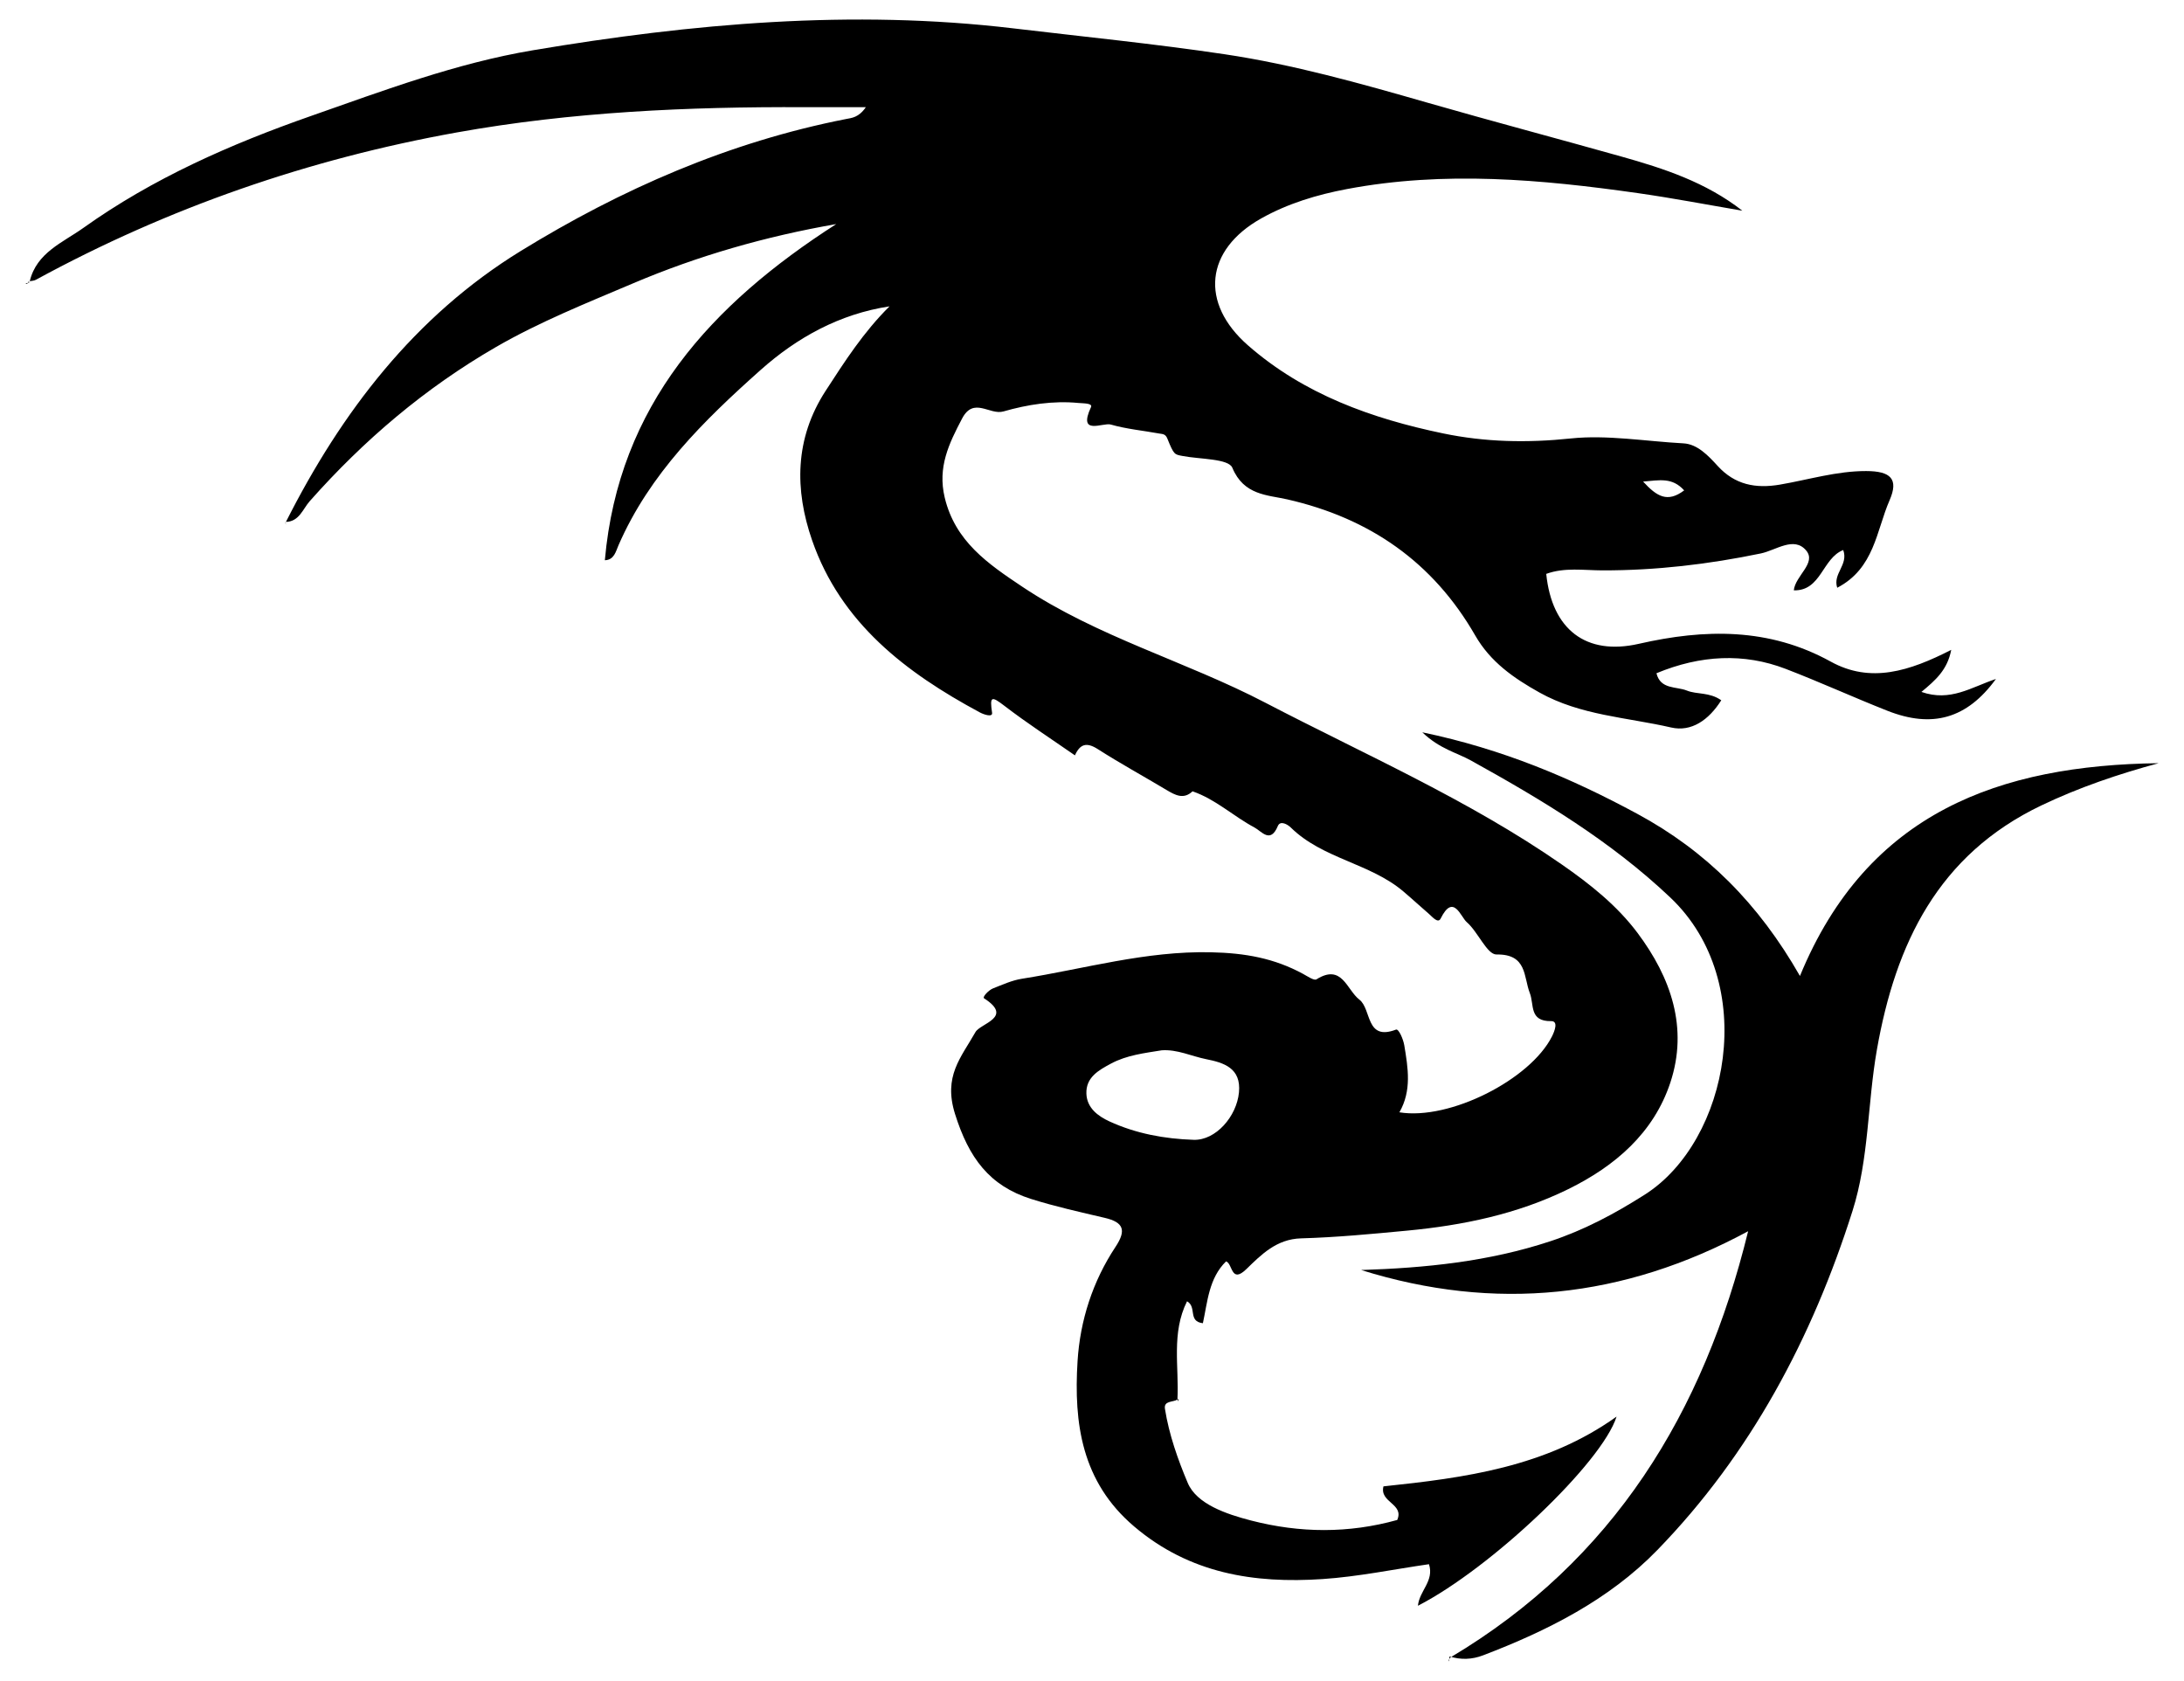
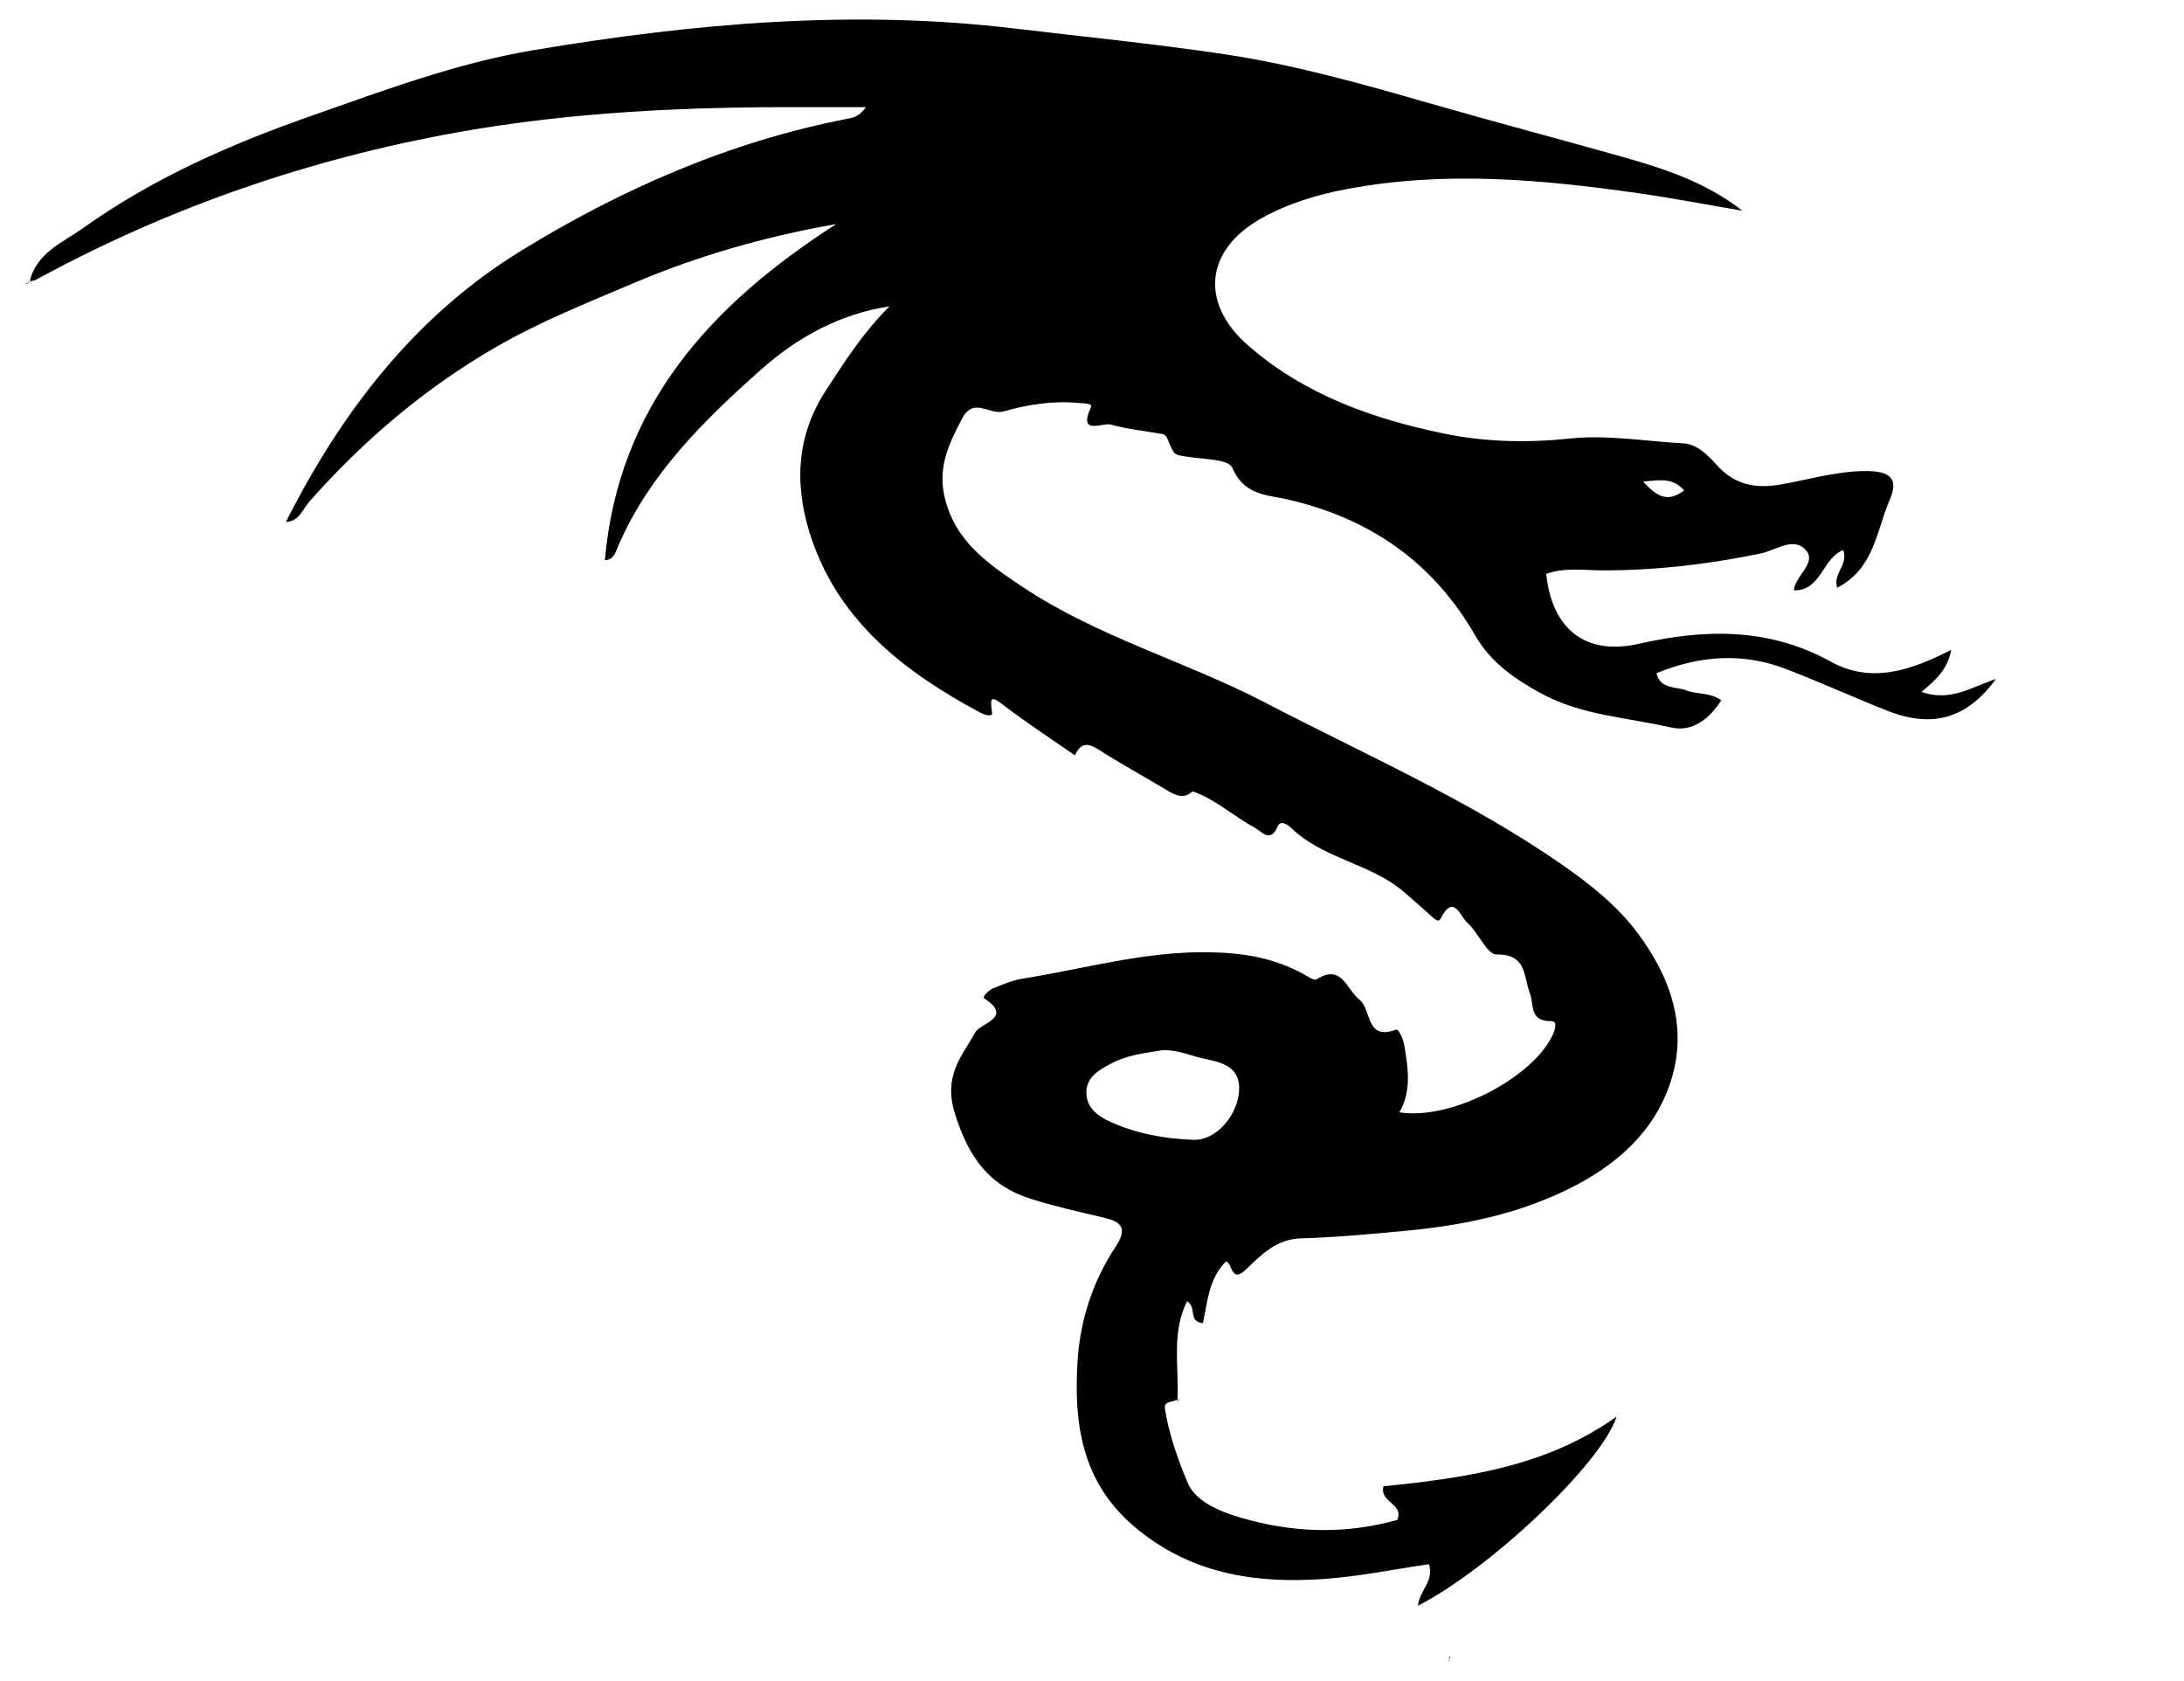
<svg xmlns="http://www.w3.org/2000/svg" enable-background="new 0 0 2128.503 1638.083" version="1.1" viewBox="0 0 2128.5 1638.1" xml:space="preserve">
  <path d="m1872.6 674.26c14.019-11.633 25.291-21.513 29.041-40.987-40.883 20.888-78.631 32.868-117.44 11.447-60.155-33.199-122.73-32.003-187.08-17.326-51.23 11.685-84.642-13.729-90.182-68.162 17.91-6.521 36.598-3.442 54.894-3.41 52.052 0.09 103.32-5.95 154.23-16.5 14.755-3.058 32.295-17.042 44.21-2.884 10.304 12.243-10.598 24.555-12.061 38.842 26.816 0.652 27.665-31.246 48.169-39.289 5.28 14.575-10.372 22.818-5.859 36.755 36.349-18.847 38.156-55.8 51.003-85.177 9.148-20.917 1.025-28.482-22.736-28.542-28.699-0.073-56.111 8.414-84.052 13.205-23.747 4.072-43.972 0.166-60.701-18.164-9.22-10.102-19.753-21.298-33.362-22.03-36.635-1.971-74.513-8.484-109.55-4.795-42.794 4.505-83.857 3.593-124.65-4.897-69.407-14.444-135.64-38.015-190.25-85.838-47.07-41.222-41.702-92.976 12.878-123.63 25.966-14.584 54.342-23.126 83.632-28.658 94.872-17.918 189.39-9.432 283.77 4.013 33.978 4.841 67.72 11.343 101.57 17.088-35.57-27.778-76.429-41.117-117.9-52.779-62.945-17.703-126.17-34.427-189.01-52.484-65.24-18.746-130.64-37.195-197.78-47.216-68.327-10.197-137.16-17.034-205.78-25.199-157.24-18.707-313.09-4.747-468.23 21.337-74.579 12.539-145.32 39.156-216.38 64.056-78.284 27.432-153.93 60.668-221.81 109.09-19.978 14.252-45.535 24.031-52.183 51.911 2.104-0.353 4.323-0.496 6.094-1.461 128.87-70.23 266.04-117.65 410.09-143.51 111.92-20.09 225.48-25.136 339.17-24.626 18.828 0.085 37.657 0.012 59.474 0.012-6.987 10.164-13.708 10.439-19.221 11.519-114.07 22.348-219.07 68.327-317.16 128.65-103.24 63.491-174.64 156.83-228.81 263.98 13.039-0.404 16.491-12.626 23.207-20.21 52.677-59.493 112.46-110.29 181.35-150.12 42.767-24.725 88.668-43.008 133.92-62.222 63.184-26.829 129.13-45.724 197.88-57.699-121.55 77.985-212.16 176.3-225.51 327.5 0.073 0.026 0.146 0.054 0.217 0.084 8.861-0.44 10.442-8.529 13.04-14.503 30.361-69.815 83.302-121.7 138.54-170.91 35.468-31.598 76.926-54.578 125.63-61.994-25.125 24.834-43.626 53.577-62.345 82.445-30.226 46.614-30.132 96.437-13.114 145.51 27.946 80.582 91.387 129 163.53 167.76 3.959 2.127 12.551 4.963 11.882 0.389-2.387-16.324-0.649-16.544 12.063-6.795 22.18 17.008 45.698 32.272 68.678 48.237 4.869-10.863 11.135-13.215 22.253-6.103 21.819 13.958 44.587 26.427 66.834 39.726 8.556 5.114 16.819 9.707 25.566 1.389 0.017 0.021 0.031 0.04 0.049 0.061 22.455 7.728 39.741 24.271 60.272 35.208 7.005 3.731 15.535 16.076 22.768-1.411 2.396-5.793 9.658-1.483 12.641 1.449 31.045 30.512 76.965 34.643 109.57 62.18 8.486 7.167 16.619 14.749 25.05 21.983 3.366 2.888 8.857 9.739 11.444 4.525 12.391-24.979 19.524-1.588 25.382 3.471 11.07 9.559 19.764 31.751 29.128 31.578 29.844-0.553 26.224 21.876 32.359 37.548 4.415 11.278-0.853 27.71 20.84 27.382 7.107-0.107 3.484 9.51 0.727 14.979-21.128 41.909-99.538 81.888-148.66 73.869 12.135-21.16 8.421-43.178 4.78-65.185-1.035-6.256-5.495-16.396-8.08-15.409-29.769 11.366-23.671-19.922-35.668-29.181-12.514-9.658-16.84-35.43-41.852-19.799-2.359 1.474-8.854-3.043-13.12-5.351-28.065-15.188-56.122-20.292-89.671-21.027-63.824-1.399-123.2 16.157-184.41 25.829-9.559 1.51-18.752 5.758-27.893 9.31-4.474 1.739-10.716 8.53-8.89 9.703 29.134 18.721-3.498 24.335-8.357 32.926-14.186 25.08-31.484 42.98-19.912 79.8 13.414 42.682 33.398 70.024 74.266 82.862 23.502 7.382 47.662 12.76 71.679 18.386 18.506 4.335 21.125 12.154 10.455 28.275-22.239 33.601-34.519 71.723-36.988 111.4-3.766 60.494 3.928 117.53 55.167 161.06 53.993 45.879 116.82 55.718 183.54 51.25 34.911-2.337 69.495-9.549 103.78-14.494 5.296 16.383-9.386 25.839-10.759 40.501 71.553-36.787 179.45-139.39 193.59-184.34-68.959 49.328-148.33 59.704-227.19 67.997-3.994 15.841 20.394 16.843 13.422 32.738-47.343 13.213-94.777 12.843-142.34 0.569-24.49-6.319-53.111-16.122-61.804-36.62-9.425-22.225-18.289-47.163-22.236-72.228-1.27-8.062 7.609-6.29 12.163-9.021 1.72-31.79-6.132-64.768 9.371-95.802 9.89 5.647 0.523 19.597 15.44 21.38 4.55-21.033 5.807-43.746 22.566-60.253 6.549 2.026 4.714 22.174 19.795 7.532 14.66-14.233 29.418-29.296 53.349-29.974 34.464-0.976 68.897-4.265 103.25-7.516 54.408-5.147 107.49-16.071 156.99-40.379 45.8-22.488 83.364-54.794 99.612-103.84 17.657-53.3 0.668-102.28-31.89-145.81-20.133-26.918-46.405-47.716-73.906-66.808-90.666-62.943-191.72-107.01-289.04-157.71-77.573-40.413-163.37-63.906-236.91-113.06-33.03-22.08-65.217-43.919-75.441-86.839-7.037-29.54 4.069-52.418 16.98-76.977 11.283-21.464 26.855-3.015 40.269-6.875 23.326-6.712 48.276-10.665 73.243-8.245 4.47 0.433 13.923 0.088 12.084 4.047-13.143 28.292 11.613 14.776 19.241 16.962 15.31 4.387 31.444 5.876 47.202 8.755 3.046 0.556 6.064 0.193 7.924 4.807 6.538 16.216 7.032 15.572 14.977 17.097 16.884 3.24 44.685 2.464 48.414 11.459 11.154 26.904 34.267 26.432 53.481 30.803 80.422 18.298 142.12 61.182 183.22 132.63 14.911 25.921 37.567 41.59 62.687 55.63 39.908 22.306 85.202 24.124 128.22 34.035 19.84 4.571 36.753-7.287 48.889-26.516-11.616-8.143-23.652-5.473-33.489-9.45-10.432-4.218-25.75-0.876-29.678-16.893 42.956-17.827 85.247-19.875 125.85-4.294 33.392 12.814 65.973 27.73 99.251 40.858 43.627 17.21 77.473 7.876 105.76-30.984-24.123 8.037-44.299 22.472-72.589 12.642zm-231.23-196.39c-16.307 12.3-26.639 5.983-40.024-8.592 16.32-1.371 28.352-4.285 40.024 8.592zm-433.88 586.56c-2.222 23.618-22.712 46.988-44.17 46.296-28.234-0.911-56.166-6.024-82.097-17.954-11.227-5.165-21.893-13.108-22.434-26.927-0.624-15.958 11.862-22.916 23.971-29.406 15.476-8.294 32.571-10.186 49.442-12.948 15.256-1.051 28.911 5.763 43.248 8.628 17.186 3.435 34.273 8.585 32.041 32.312z" />
-   <path d="m1413.6 1615.1c158.93-94.558 246.81-238.53 290.11-415.3-121.63 65.651-246.72 78.517-377.19 37.804 62.54-2.005 124.18-8.185 184.14-27.957 33.215-10.954 63.187-26.971 92.46-45.603 81.761-52.039 112.36-206.53 24.654-289.53-58.336-55.206-125.33-95.272-194.41-133.54-13.851-7.672-30.077-11.022-47.219-27.362 78.368 16.35 144.9 44.544 209.46 79.402 67.025 36.186 118.31 87.489 158.6 158.05 65.886-160.21 195.52-205.31 349.6-207.37-39.055 10.589-77.373 23.517-114.32 41.176-100.56 48.061-142.09 134.6-160.31 238.17-9.185 52.224-7.679 106.35-23.755 157.02-39.269 123.78-99.264 236.78-190.23 330.45-46.914 48.304-107.03 78.646-169.86 102.59-10.766 4.102-21.642 4.531-32.642 1.014l0.929 0.981z" />
  <path d="m27.973 274.23c-0.484 0.784-0.855 1.688-1.504 2.296-0.279 0.261-1.134-0.093-1.727-0.167 1.334-0.409 2.669-0.819 4.003-1.228l-0.772-0.9z" />
-   <polygon points="277.95 508.61 278.89 511.48 278.1 509.67" />
  <polygon points="1147.5 1363.9 1148.3 1365.7 1148.5 1363.1" />
  <path d="m1412.6 1614.1c-0.064 1.642-0.129 3.284-0.193 4.926-0.141-0.481-0.524-1.062-0.375-1.424 0.369-0.894 0.982-1.687 1.497-2.52l-0.929-0.982z" />
</svg>